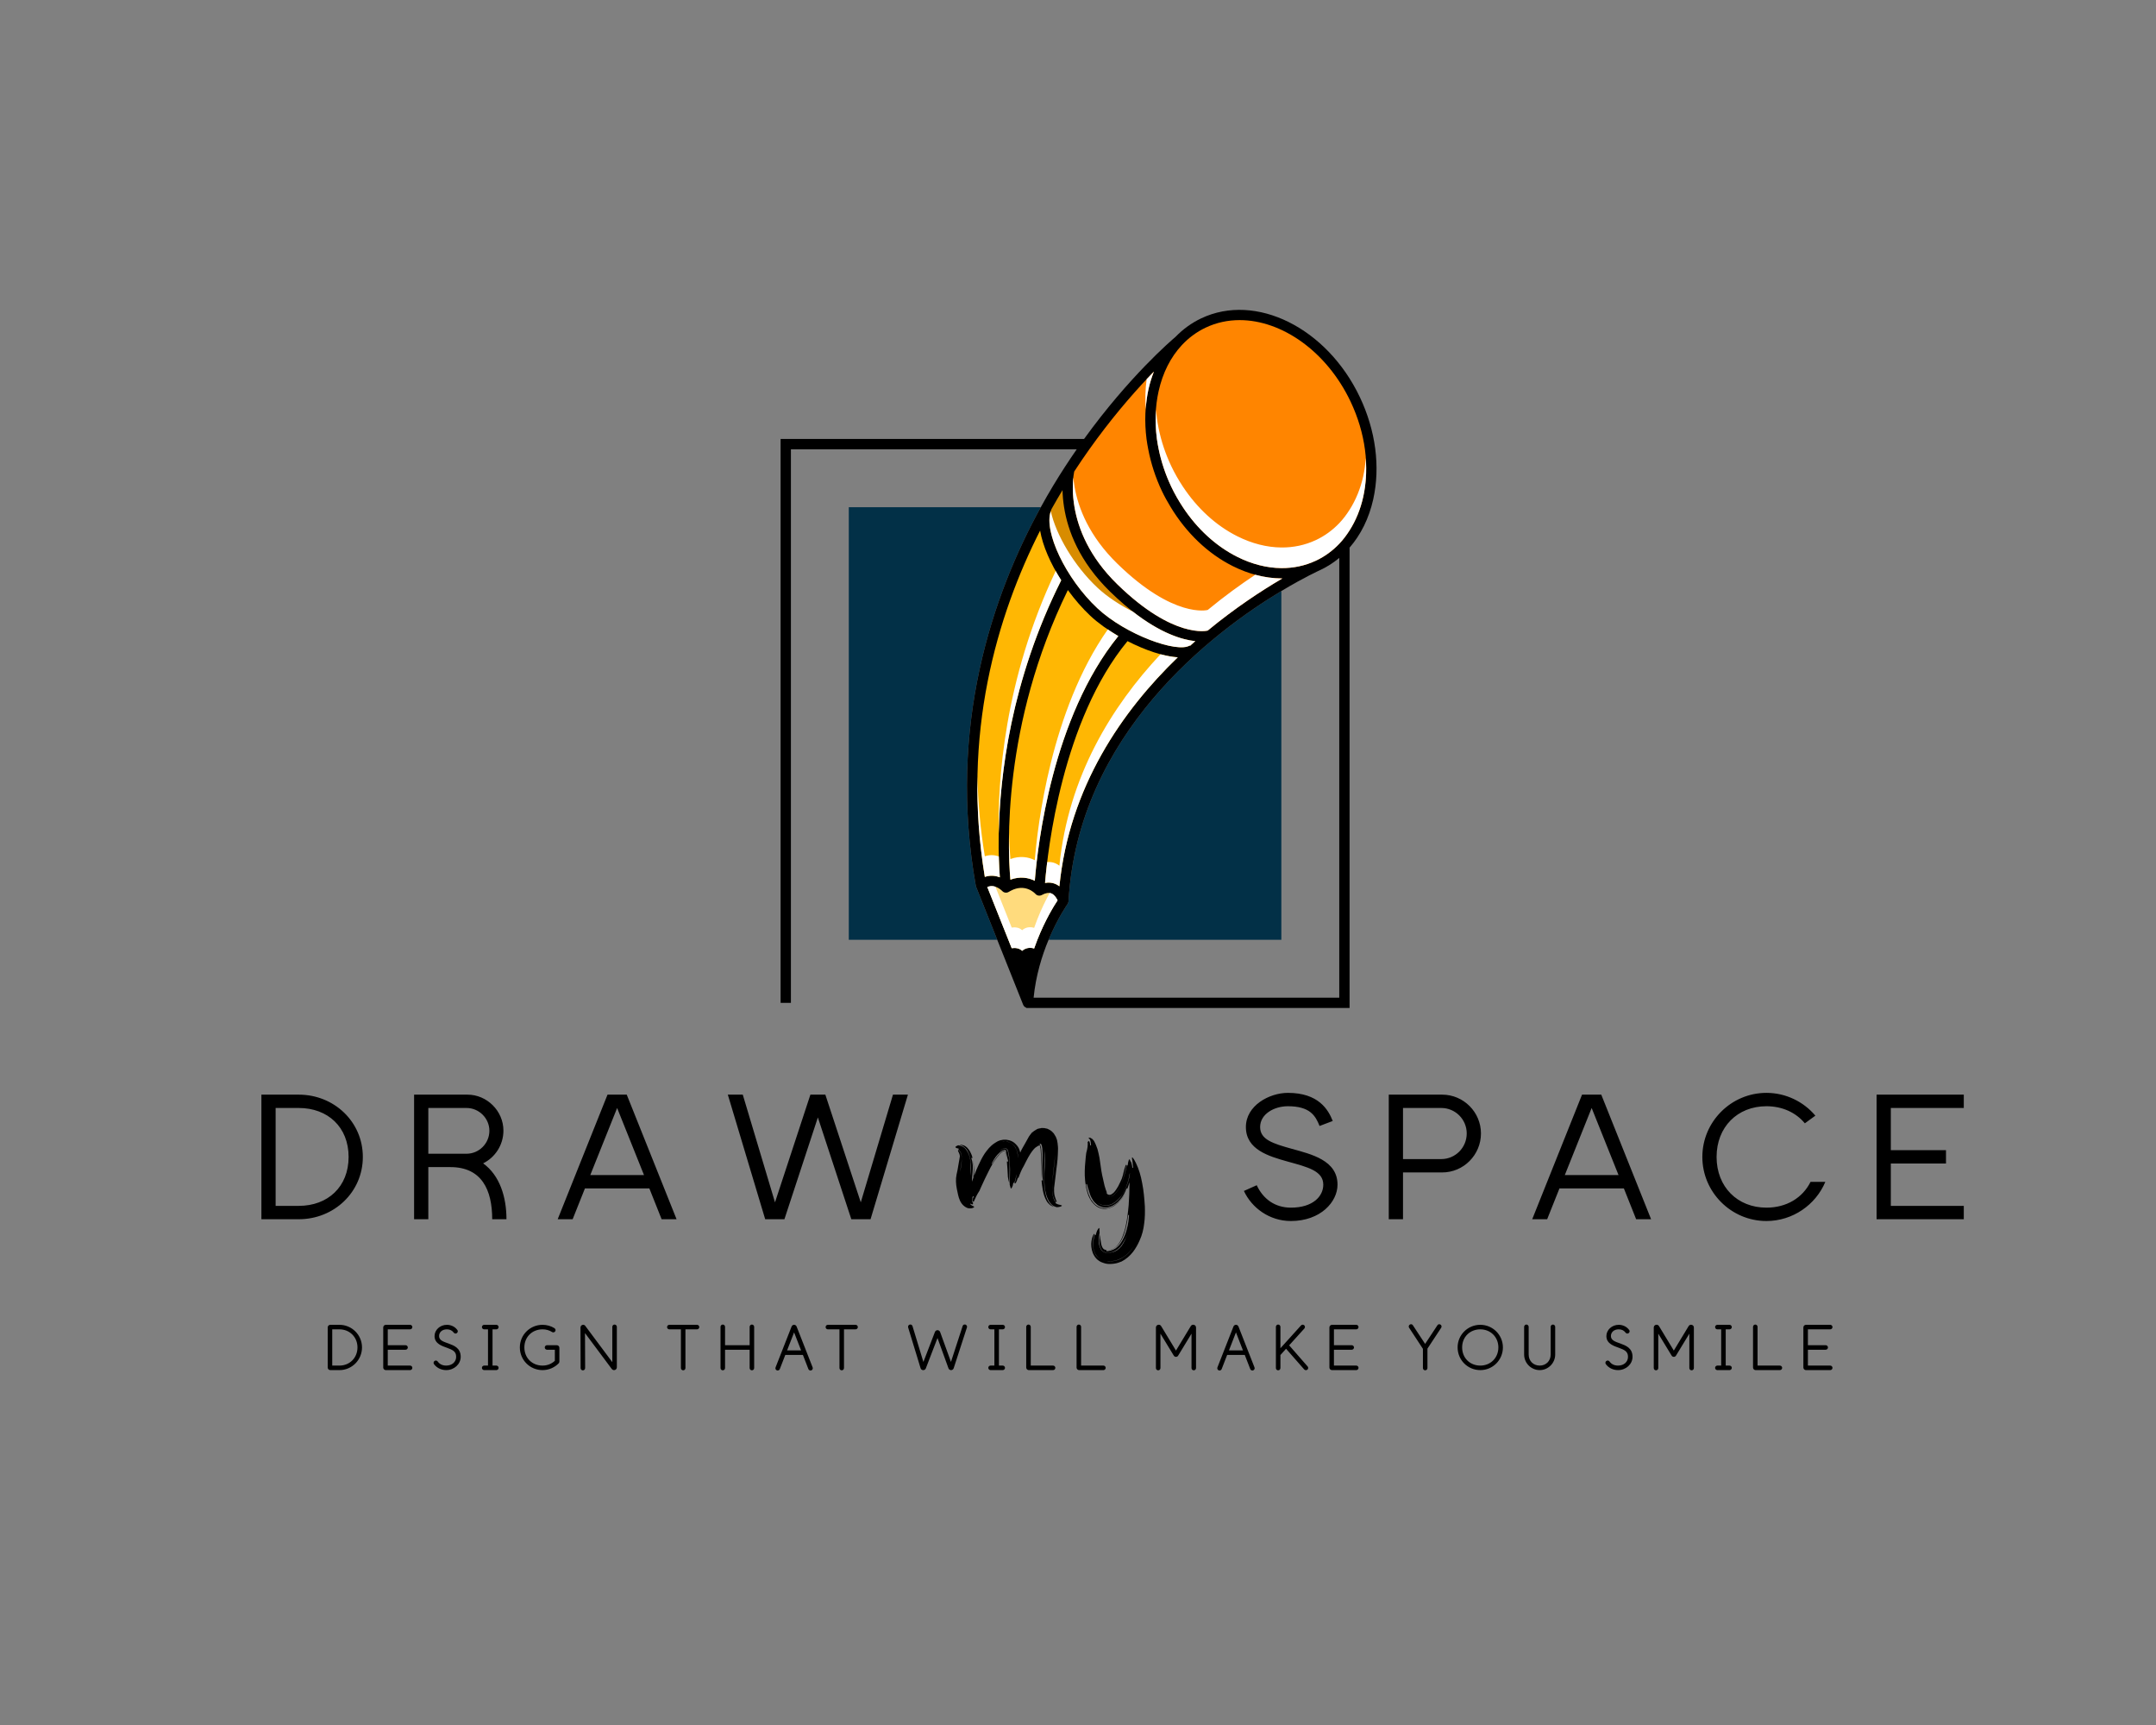
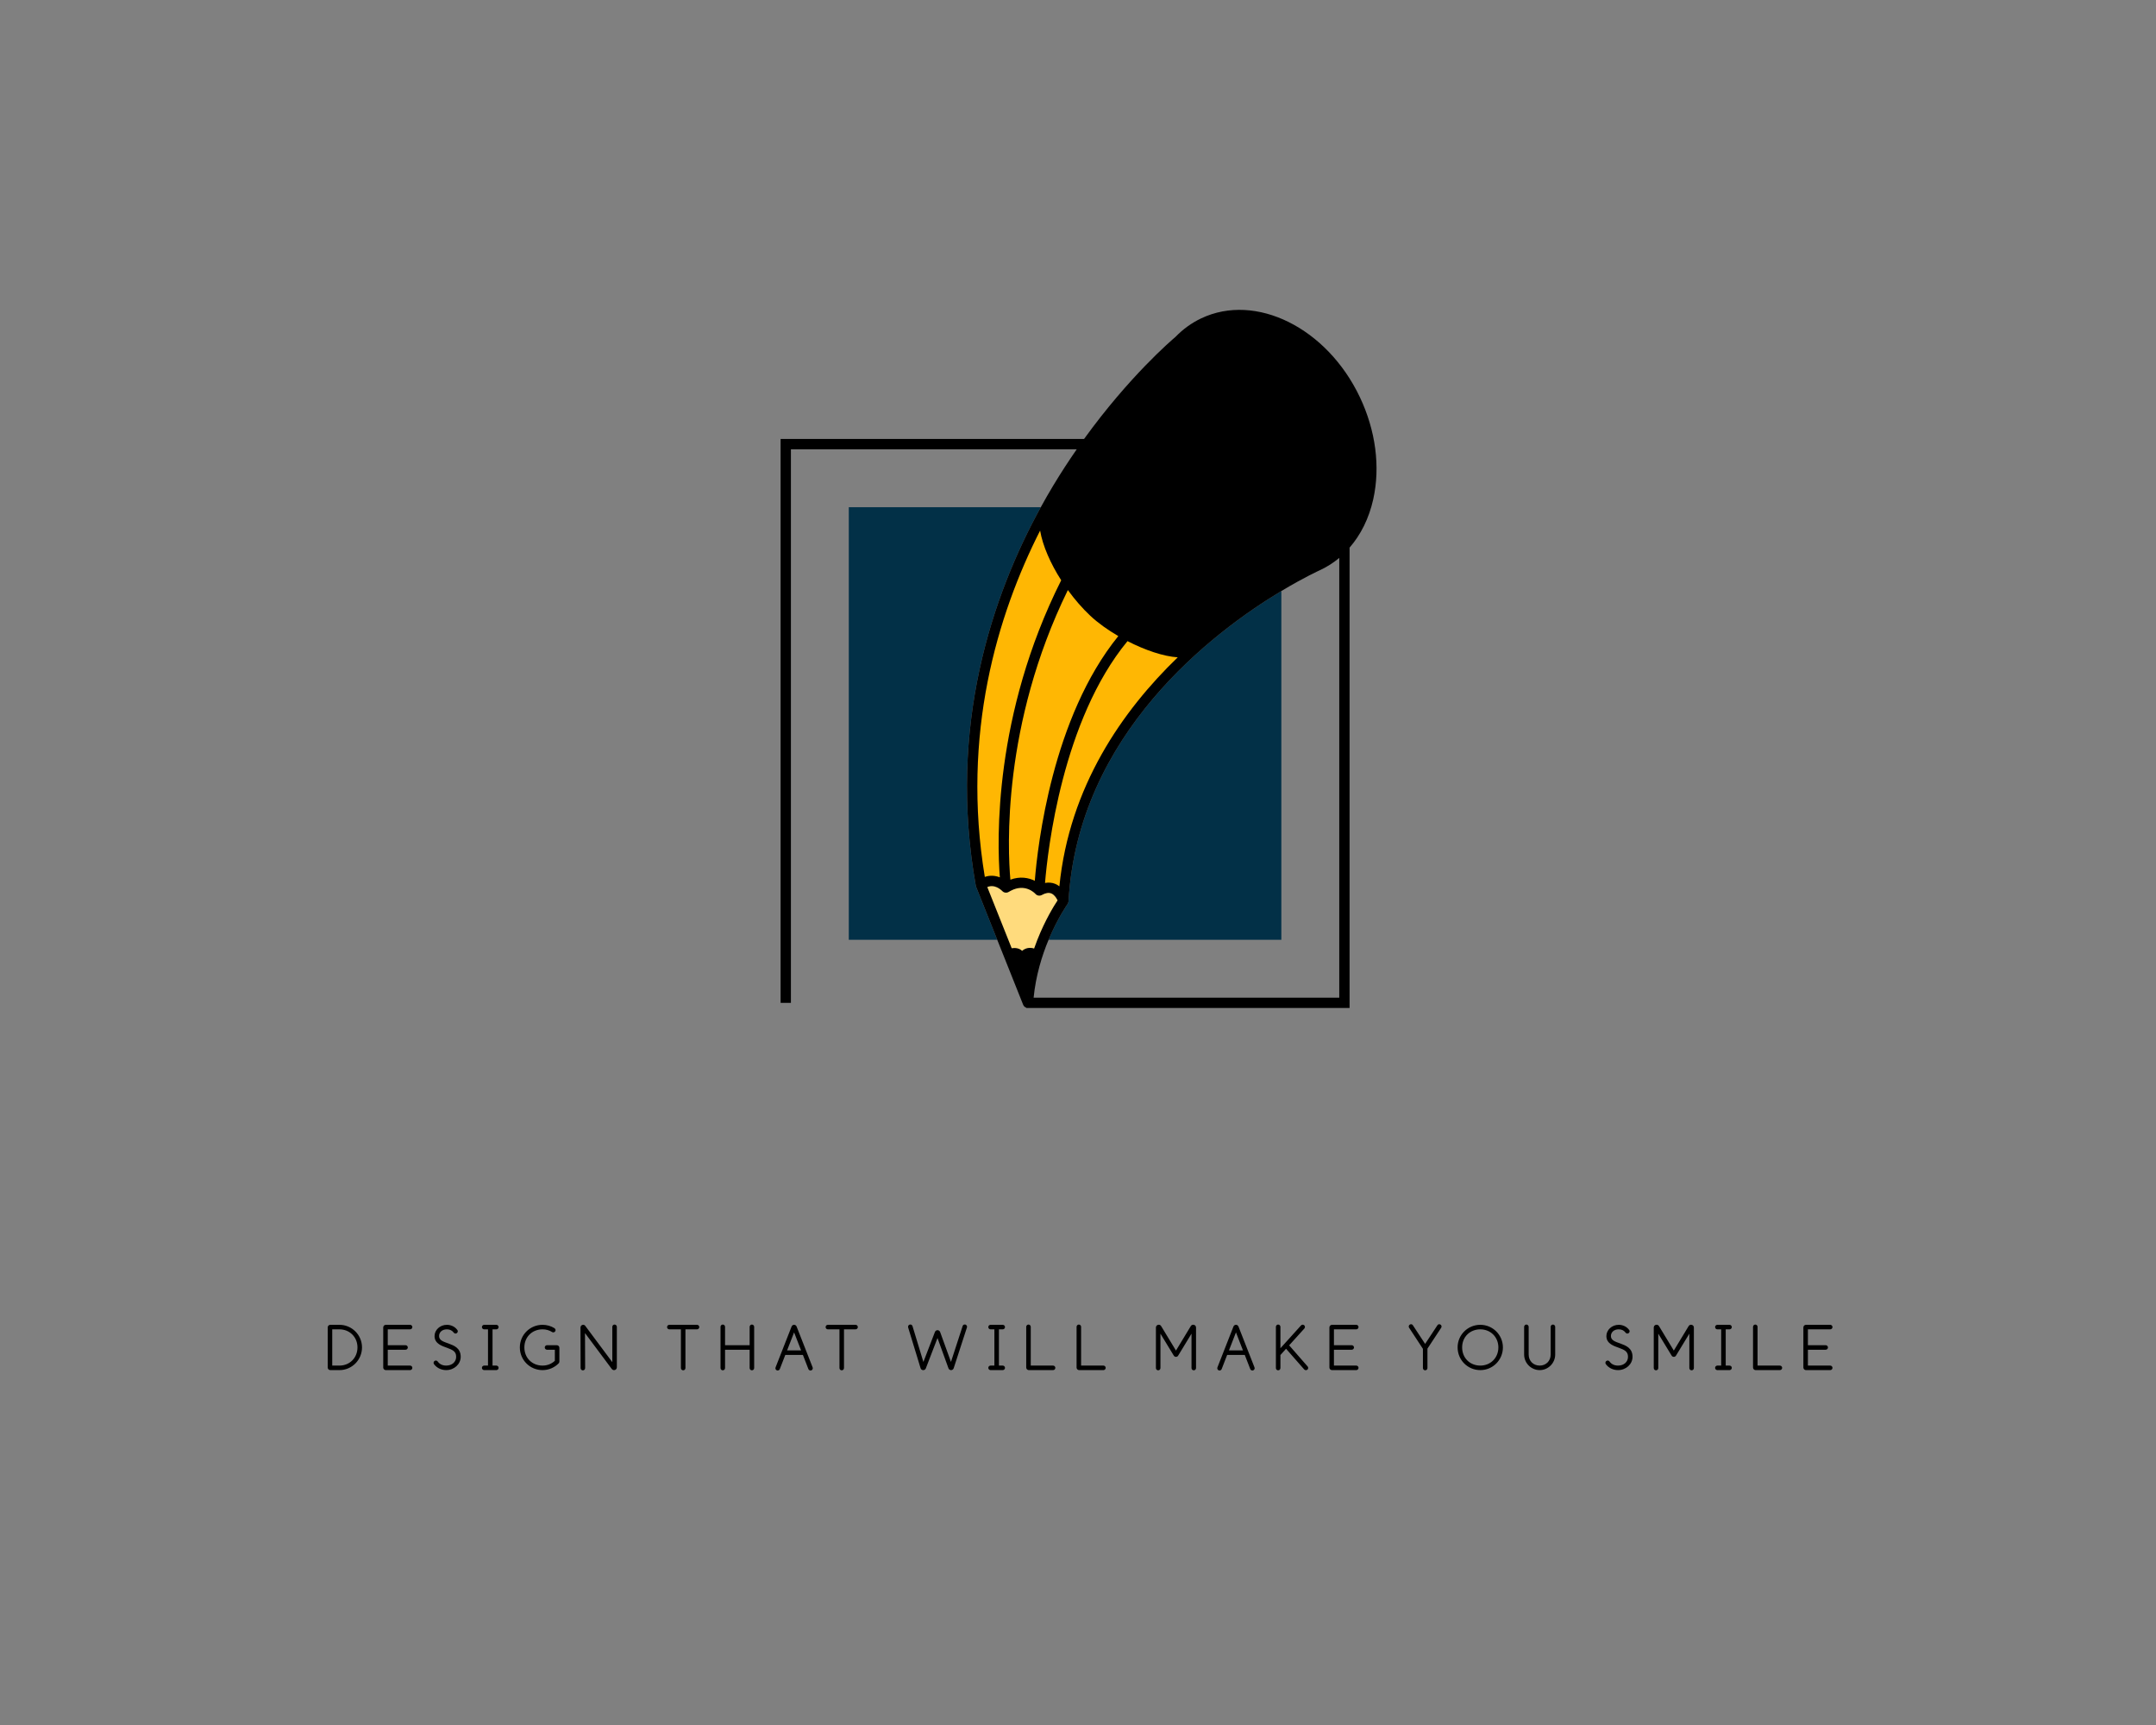
<svg xmlns="http://www.w3.org/2000/svg" version="1.1" width="1280" height="1024" viewBox="0 0 1280 1024" xml:space="preserve">
  <rect x="0" y="0" width="1280" height="1024" fill="#808080" stroke="none" />
  <desc>Created with Fabric.js 5.3.0</desc>
  <defs>
</defs>
  <g transform="matrix(1 0 0 1 640 512)" id="background-logo">
    <rect style="stroke: none; stroke-width: 0; stroke-dasharray: none; stroke-linecap: butt; stroke-dashoffset: 0; stroke-linejoin: miter; stroke-miterlimit: 4; fill: rgb(255,255,255); fill-opacity: 0; fill-rule: nonzero; opacity: 1;" paint-order="stroke" x="-640" y="-512" rx="0" ry="0" width="1280" height="1024" />
  </g>
  <g transform="matrix(2.057 0 0 2.057 640.334 391.157)" id="logo-logo">
    <g style="" paint-order="stroke">
      <g transform="matrix(1.488 0 0 -1.488 -3.892 18.63)">
        <path style="stroke: none; stroke-width: 1; stroke-dasharray: none; stroke-linecap: butt; stroke-dashoffset: 0; stroke-linejoin: miter; stroke-miterlimit: 4; fill: rgb(2,48,71); fill-rule: nonzero; opacity: 1;" paint-order="stroke" transform=" translate(0.669, -34.487)" d="M 0 0 C -0.001 -0.012 -0.006 -0.023 -0.007 -0.034 C -0.009 -0.063 -0.019 -0.089 -0.024 -0.118 C -0.039 -0.205 -0.065 -0.289 -0.103 -0.369 C -0.119 -0.401 -0.133 -0.43 -0.152 -0.461 C -0.165 -0.483 -0.172 -0.508 -0.187 -0.528 C -0.221 -0.575 -2.102 -3.229 -3.871 -7.465 L 41.282 -7.465 L 41.282 60.178 C 28.017 52.201 1.823 32.445 0 0 M -5.377 76.438 C -14.736 59.425 -23.501 33.954 -17.983 3.005 C -17.979 2.984 -17.97 2.964 -17.965 2.943 C -17.961 2.925 -17.956 2.909 -17.95 2.891 C -17.942 2.865 -17.938 2.837 -17.927 2.811 L -13.828 -7.465 L -42.621 -7.465 L -42.621 76.438 z" stroke-linecap="round" />
      </g>
      <g transform="matrix(1.488 0 0 -1.488 0 -2.842171e-14)">
        <path style="stroke: none; stroke-width: 1; stroke-dasharray: none; stroke-linecap: butt; stroke-dashoffset: 0; stroke-linejoin: miter; stroke-miterlimit: 4; fill: rgb(0,0,0); fill-rule: nonzero; opacity: 1;" paint-order="stroke" transform=" translate(50.566, -65.7)" d="M 0 0 L -59.284 0 C -58.857 4.305 -57.656 8.18 -56.382 11.229 C -54.613 15.465 -52.732 18.119 -52.698 18.166 C -52.683 18.187 -52.676 18.212 -52.663 18.234 C -52.645 18.263 -52.63 18.294 -52.615 18.326 C -52.577 18.405 -52.551 18.489 -52.535 18.576 C -52.53 18.605 -52.521 18.632 -52.518 18.66 C -52.517 18.672 -52.512 18.683 -52.511 18.694 C -50.688 51.139 -24.495 70.896 -11.229 78.872 C -6.767 81.555 -3.766 82.906 -3.649 82.958 C -3.648 82.958 -3.646 82.96 -3.644 82.961 C -3.637 82.964 -3.63 82.966 -3.623 82.97 C -2.312 83.592 -1.102 84.373 -6.217248937900877e-15 85.291 z M 3.995 116.474 C -2.39 129.923 -16.197 136.776 -26.78 131.752 C -28.66 130.86 -30.329 129.641 -31.769 128.153 C -32.572 127.479 -40.755 120.461 -49.5 108.361 L -108.361 108.361 L -108.361 -1 L -106.361 -1 L -106.361 106.361 L -50.917 106.361 C -52.436 104.173 -53.961 101.841 -55.457 99.36 C -56.266 98.018 -57.079 96.603 -57.888 95.132 C -67.248 78.12 -76.012 52.649 -70.494 21.699 C -70.49 21.678 -70.482 21.658 -70.476 21.637 C -70.472 21.62 -70.467 21.603 -70.462 21.586 C -70.453 21.559 -70.449 21.531 -70.438 21.505 L -66.339 11.229 L -61.313 -1.37 C -61.202 -1.65 -60.974 -1.852 -60.704 -1.944 L -60.704 -2 L -60.385 -2 L 2 -2 L 2 87.287 C 4.183 89.796 5.771 92.969 6.594 96.676 C 7.991 102.969 7.068 110 3.995 116.474" stroke-linecap="round" />
      </g>
      <g transform="matrix(1.488 0 0 -1.488 12.632 -26.037)">
-         <path style="stroke: none; stroke-width: 1; stroke-dasharray: none; stroke-linecap: butt; stroke-dashoffset: 0; stroke-linejoin: miter; stroke-miterlimit: 4; fill: rgb(216,140,0); fill-rule: nonzero; opacity: 1;" paint-order="stroke" transform=" translate(-11.3, 11.936)" d="M 0 0 C -0.193 1.219 -0.279 2.332 -0.299 3.306 C -0.334 3.248 -0.37 3.192 -0.405 3.133 C -1.011 2.126 -1.62 1.081 -2.227 0 C -2.313 -0.152 -2.398 -0.308 -2.483 -0.462 L -2.467 -0.469 C -4.229 -4.264 0.196 -13.745 6.466 -19.61 C 11.958 -24.747 21.984 -28.351 24.378 -26.825 L 24.427 -26.9 C 24.77 -26.59 25.113 -26.285 25.456 -25.984 C 22.234 -25.643 16.53 -23.797 8.941 -16.398 C 2.929 -10.535 0.716 -4.532 0 0" stroke-linecap="round" />
-       </g>
+         </g>
      <g transform="matrix(1.488 0 0 -1.488 -0.293 14.292)">
        <path style="stroke: none; stroke-width: 1; stroke-dasharray: none; stroke-linecap: butt; stroke-dashoffset: 0; stroke-linejoin: miter; stroke-miterlimit: 4; fill: rgb(255,183,3); fill-rule: nonzero; opacity: 1;" paint-order="stroke" transform=" translate(-15.071, -32.754)" d="M 0 0 C -0.555 7.15 -1.214 31.498 11.9 57.616 C 9.836 60.844 8.318 64.283 7.809 67.252 C -0.476 50.914 -7.492 27.766 -2.917 0.083 C -1.861 0.449 -0.851 0.329 0 0 M 8.762 -1.088 C 9.459 -0.96 10.126 -1.012 10.752 -1.271 C 11.052 -1.395 11.309 -1.562 11.548 -1.743 C 13.475 17.577 23.767 32.31 34.505 42.67 C 31.752 42.843 28.159 44.062 24.761 45.811 C 12.116 30.484 9.285 5.292 8.762 -1.088 M 2.043 -0.454 C 1.518 5.449 0.388 29.553 13.192 55.717 C 14.525 53.882 16.01 52.167 17.557 50.72 C 19.047 49.327 20.939 47.977 22.977 46.79 C 10.166 31.01 7.332 6.264 6.779 -0.675 C 5.57 -0.068 3.915 0.241 2.043 -0.454" stroke-linecap="round" />
      </g>
      <g transform="matrix(1.488 0 0 -1.488 -16.199 74.909)">
        <path style="stroke: none; stroke-width: 1; stroke-dasharray: none; stroke-linecap: butt; stroke-dashoffset: 0; stroke-linejoin: miter; stroke-miterlimit: 4; fill: rgb(255,219,125); fill-rule: nonzero; opacity: 1;" paint-order="stroke" transform=" translate(6.766, 3.616)" d="M 0 0 C 0.017 -0.034 0.036 -0.069 0.051 -0.101 C -0.638 -1.135 -2.338 -3.869 -3.874 -7.751 C -4.088 -8.291 -4.297 -8.857 -4.502 -9.44 C -5.926 -8.972 -6.826 -9.896 -6.826 -9.896 C -7.423 -9.321 -8.225 -9.287 -8.852 -9.379 L -9.502 -7.751 L -13.584 2.483 C -13.478 2.528 -13.373 2.565 -13.27 2.592 C -12.475 2.802 -11.769 2.511 -11.293 2.206 C -10.961 1.993 -10.74 1.774 -10.681 1.713 C -10.355 1.363 -9.826 1.295 -9.419 1.548 C -9.287 1.63 -9.16 1.696 -9.032 1.764 C -6.276 3.227 -4.442 1.375 -4.239 1.152 C -3.927 0.803 -3.418 0.717 -3.009 0.942 C -2.282 1.345 -1.662 1.447 -1.165 1.244 C -0.621 1.023 -0.231 0.458 0 0" stroke-linecap="round" />
      </g>
      <g transform="matrix(1.488 0 0 -1.488 40.684 -52.902)">
-         <path style="stroke: none; stroke-width: 1; stroke-dasharray: none; stroke-linecap: butt; stroke-dashoffset: 0; stroke-linejoin: miter; stroke-miterlimit: 4; fill: rgb(255,133,0); fill-rule: nonzero; opacity: 1;" paint-order="stroke" transform=" translate(25.416, 14.368)" d="M 0 0 C -4.623 9.738 -13.343 15.792 -21.51 15.792 C -23.787 15.792 -26.021 15.322 -28.111 14.33 C -29.852 13.503 -31.395 12.361 -32.714 10.95 C -34.882 8.631 -36.437 5.583 -37.233 1.996 C -37.89 -0.958 -37.991 -4.094 -37.563 -7.255 C -37.473 -7.921 -37.352 -8.589 -37.215 -9.255 C -36.712 -11.702 -35.904 -14.144 -34.78 -16.51 C -34.117 -17.907 -33.357 -19.229 -32.529 -20.484 C -29.755 -24.684 -26.122 -28.034 -21.992 -30.111 C -19.128 -31.551 -16.217 -32.28 -13.417 -32.302 C -11.095 -32.32 -8.849 -31.852 -6.773 -30.885 C -6.749 -30.874 -6.725 -30.865 -6.701 -30.854 C -6.69 -30.849 -6.68 -30.845 -6.669 -30.84 C -6.668 -30.839 -6.667 -30.838 -6.665 -30.838 C -4.979 -30.036 -3.479 -28.935 -2.188 -27.583 C -1.445 -26.805 -0.786 -25.928 -0.188 -24.987 C 1.005 -23.108 1.912 -20.941 2.453 -18.506 C 3.755 -12.646 2.883 -6.074 0 0 M -13.285 -34.312 C -13.263 -34.312 -13.241 -34.309 -13.219 -34.308 C -13.286 -34.347 -13.35 -34.384 -13.417 -34.424 C -17.26 -36.678 -22.36 -40.003 -27.71 -44.423 L -27.711 -44.42 C -27.775 -44.439 -34.285 -46.12 -45.228 -35.45 C -50.733 -30.082 -52.828 -24.626 -53.544 -20.484 C -54.168 -16.868 -53.741 -14.258 -53.605 -13.58 C -52.625 -12.076 -51.642 -10.633 -50.663 -9.255 C -50.177 -8.572 -49.694 -7.907 -49.212 -7.255 C -45.089 -1.68 -41.152 2.72 -38.147 5.806 C -38.559 4.73 -38.923 3.616 -39.187 2.43 C -39.875 -0.671 -39.994 -3.951 -39.576 -7.255 C -39.492 -7.922 -39.371 -8.588 -39.243 -9.255 C -38.716 -11.994 -37.841 -14.727 -36.587 -17.368 C -36.073 -18.45 -35.492 -19.48 -34.883 -20.484 C -31.846 -25.488 -27.688 -29.486 -22.891 -31.897 C -19.739 -33.482 -16.523 -34.286 -13.417 -34.308 C -13.373 -34.308 -13.329 -34.312 -13.285 -34.312" stroke-linecap="round" />
-       </g>
+         </g>
      <g transform="matrix(1.488 0 0 -1.488 26.9 0.665)">
-         <path style="stroke: none; stroke-width: 1; stroke-dasharray: none; stroke-linecap: butt; stroke-dashoffset: 0; stroke-linejoin: miter; stroke-miterlimit: 4; fill: rgb(255,255,255); fill-rule: nonzero; opacity: 1;" paint-order="stroke" transform=" translate(37.132, 35.857)" d="M 0 0 C -0.541 -2.434 -1.449 -4.602 -2.642 -6.481 C -3.239 -7.422 -3.898 -8.299 -4.642 -9.077 C -5.933 -10.429 -7.432 -11.53 -9.118 -12.331 C -9.12 -12.332 -9.121 -12.333 -9.122 -12.333 C -9.133 -12.339 -9.144 -12.342 -9.154 -12.347 C -9.178 -12.359 -9.202 -12.368 -9.226 -12.379 C -11.302 -13.345 -13.548 -13.814 -15.871 -13.796 C -18.67 -13.773 -21.581 -13.044 -24.445 -11.604 C -28.575 -9.528 -32.208 -6.178 -34.982 -1.977 C -35.81 -0.723 -36.57 0.599 -37.233 1.996 C -38.357 4.363 -39.165 6.805 -39.668 9.251 C -39.805 9.918 -39.926 10.585 -40.016 11.251 C -40.094 11.826 -40.134 12.399 -40.177 12.971 C -40.316 11.096 -40.277 9.181 -40.016 7.251 C -39.926 6.585 -39.805 5.918 -39.668 5.251 C -39.165 2.805 -38.357 0.363 -37.233 -2.004 C -36.57 -3.401 -35.81 -4.723 -34.982 -5.977 C -32.208 -10.178 -28.575 -13.528 -24.445 -15.604 C -21.581 -17.044 -18.67 -17.773 -15.871 -17.796 C -13.548 -17.814 -11.302 -17.345 -9.226 -16.379 C -9.202 -16.368 -9.178 -16.359 -9.154 -16.347 C -9.144 -16.342 -9.133 -16.339 -9.122 -16.333 C -9.121 -16.333 -9.12 -16.332 -9.118 -16.331 C -7.432 -15.53 -5.933 -14.429 -4.642 -13.077 C -3.898 -12.299 -3.239 -11.422 -2.642 -10.481 C -1.449 -8.602 -0.541 -6.434 0 -4 C 0.537 -1.583 0.683 0.957 0.492 3.531 C 0.403 2.335 0.256 1.151 0 0 M -60.491 -80.886 C -60.594 -80.844 -60.705 -80.823 -60.819 -80.807 C -61.546 -82.133 -62.394 -83.843 -63.201 -85.881 C -63.414 -86.421 -63.623 -86.987 -63.828 -87.57 C -65.252 -87.102 -66.152 -88.026 -66.152 -88.026 C -66.749 -87.451 -67.551 -87.418 -68.178 -87.509 L -68.828 -85.881 L -71.337 -79.592 C -71.711 -79.471 -72.135 -79.416 -72.596 -79.538 C -72.7 -79.566 -72.804 -79.602 -72.91 -79.647 L -68.828 -89.881 L -68.178 -91.509 C -67.551 -91.418 -66.749 -91.451 -66.152 -92.026 C -66.152 -92.026 -65.252 -91.102 -63.828 -91.57 C -63.623 -90.987 -63.414 -90.421 -63.201 -89.881 C -61.664 -85.999 -59.964 -83.265 -59.275 -82.231 C -59.29 -82.199 -59.309 -82.164 -59.326 -82.13 C -59.557 -81.673 -59.947 -81.107 -60.491 -80.886 M -70.689 -69.233 C -70.474 -58.124 -68.356 -39.633 -58.575 -20.152 C -58.954 -19.559 -59.308 -18.958 -59.647 -18.354 C -69.725 -39.577 -70.894 -59.332 -70.689 -69.233 M -73.392 -73.686 C -74.274 -68.348 -74.721 -63.181 -74.816 -58.196 C -74.934 -64.399 -74.513 -70.905 -73.392 -77.686 C -72.336 -77.319 -71.326 -77.439 -70.475 -77.768 C -70.554 -76.751 -70.634 -75.375 -70.677 -73.707 C -71.485 -73.433 -72.416 -73.347 -73.392 -73.686 M -51.552 -21.587 C -56.069 -17.362 -59.614 -11.269 -60.593 -6.769 C -61.999 -10.746 -57.66 -19.875 -51.552 -25.587 C -46.061 -30.724 -36.034 -34.329 -33.64 -32.802 L -33.592 -32.878 C -33.248 -32.568 -32.905 -32.263 -32.562 -31.961 C -35.125 -31.69 -39.263 -30.456 -44.667 -26.242 C -47.169 -24.976 -49.637 -23.379 -51.552 -21.587 M -58.927 -75.511 C -59.166 -75.33 -59.423 -75.163 -59.723 -75.04 C -60.222 -74.833 -60.749 -74.763 -61.295 -74.806 C -61.503 -76.512 -61.635 -77.899 -61.713 -78.856 C -61.016 -78.728 -60.349 -78.781 -59.723 -79.04 C -59.423 -79.163 -59.166 -79.33 -58.927 -79.511 C -57 -60.191 -46.708 -45.458 -35.97 -35.098 C -36.986 -35.035 -38.118 -34.826 -39.312 -34.503 C -48.766 -44.601 -57.201 -58.211 -58.927 -75.511 M -63.696 -74.443 C -64.905 -73.836 -66.559 -73.527 -68.431 -74.223 C -68.529 -73.132 -68.646 -71.418 -68.692 -69.188 C -68.777 -73.415 -68.58 -76.55 -68.431 -78.223 C -66.559 -77.527 -64.905 -77.836 -63.696 -78.443 C -63.143 -71.504 -60.309 -46.758 -47.498 -30.979 C -48.202 -30.568 -48.878 -30.134 -49.537 -29.69 C -60.612 -45.455 -63.173 -67.89 -63.696 -74.443 M -15.871 -19.801 C -17.536 -19.79 -19.233 -19.545 -20.935 -19.084 C -23.771 -20.965 -26.918 -23.236 -30.163 -25.917 L -30.164 -25.914 C -30.229 -25.933 -36.738 -27.613 -47.681 -16.943 C -53.186 -11.575 -55.282 -6.12 -55.997 -1.977 C -56.104 -1.355 -56.171 -0.776 -56.223 -0.218 C -56.355 -1.448 -56.431 -3.459 -55.997 -5.977 C -55.282 -10.12 -53.186 -15.575 -47.681 -20.943 C -36.738 -31.613 -30.229 -29.933 -30.164 -29.914 L -30.163 -29.917 C -24.813 -25.497 -19.713 -22.172 -15.871 -19.917 C -15.803 -19.878 -15.739 -19.841 -15.672 -19.802 C -15.694 -19.802 -15.716 -19.806 -15.738 -19.806 C -15.782 -19.806 -15.827 -19.802 -15.871 -19.801 M -42.004 18.841 C -41.519 19.357 -41.046 19.854 -40.6 20.312 C -41.012 19.237 -41.376 18.122 -41.64 16.936 C -41.924 15.655 -42.088 14.338 -42.18 13.006 C -42.316 14.981 -42.266 16.937 -42.004 18.841" stroke-linecap="round" />
-       </g>
+         </g>
    </g>
  </g>
  <g transform="matrix(1.921 0 0 1.921 660.538 686.786)" id="text-logo">
    <g style="" paint-order="stroke">
      <g transform="matrix(1 0 0 1 0 0)" id="text-logo-path-0">
-         <path style="stroke: none; stroke-width: 0; stroke-dasharray: none; stroke-linecap: butt; stroke-dashoffset: 0; stroke-linejoin: miter; stroke-miterlimit: 4; fill: rgb(0,0,0); fill-rule: nonzero; opacity: 1;" paint-order="stroke" transform=" translate(-265.485, 19.25)" d="M 2.42 -38.5 L 2.42 0 L 13.97 0 C 24.86 0 33.77 -8.36 33.77 -19.25 C 33.77 -30.14 24.86 -38.5 13.97 -38.5 Z M 6.82 -4.13 L 6.82 -34.38 L 13.97 -34.38 C 22.93 -34.38 29.37 -28.49 29.37 -19.25 C 29.37 -10.01 22.93 -4.13 13.97 -4.13 Z M 49.61 0 L 54.01 0 L 54.01 -16.11 L 60.83 -16.11 C 70.51 -16.11 73.75 -9.07 73.75 0 L 78.16 0 C 78.16 -6.82 76.12 -13.53 70.95 -17.27 C 74.63 -19.09 77.22 -22.93 77.22 -27.39 C 77.22 -33.44 72.16 -38.5 66.11 -38.5 L 49.61 -38.5 Z M 54.01 -20.24 L 54.01 -34.38 L 65.83 -34.38 C 69.69 -34.38 72.88 -31.18 72.88 -27.34 C 72.88 -23.43 69.69 -20.24 65.83 -20.24 Z M 109.39 -38.5 L 93.99 0 L 98.61 0 L 102.41 -9.52 L 122.32 -9.52 L 126.11 0 L 130.73 0 L 115.33 -38.5 Z M 104.06 -13.64 L 112.36 -34.38 L 120.67 -13.64 Z M 158.12 0 L 164.06 0 L 174.4 -31.46 L 184.74 0 L 190.68 0 L 202.23 -38.5 L 197.61 -38.5 L 187.66 -5.22 L 176.71 -38.5 L 172.09 -38.5 L 161.15 -5.22 L 151.19 -38.5 L 146.57 -38.5 Z M 310.03 -10.51 L 306.07 -8.74 C 308.49 -3.52 313.94 0.55 320.59 0.55 C 329.78 0.55 335 -5.39 335 -10.67 C 335 -18.21 326.97 -20.07 320.81 -21.78 C 315.09 -23.38 311.08 -24.59 311.08 -28.49 C 311.08 -32.51 315.42 -34.92 319.66 -34.92 C 326.48 -34.92 328.18 -32.01 329.45 -28.82 L 333.52 -30.36 C 332.14 -33.88 329.12 -39.05 319.66 -39.05 C 313.94 -39.05 306.68 -35.15 306.68 -28.49 C 306.68 -21.5 313.72 -19.47 319.6 -17.82 C 325.76 -16.11 330.6 -14.96 330.6 -10.67 C 330.6 -7.15 327.47 -3.58 320.59 -3.58 C 315.64 -3.58 312.01 -6.27 310.03 -10.51 Z M 350.84 -38.5 L 350.84 0 L 355.24 0 L 355.24 -14.46 L 367.34 -14.46 C 373.94 -14.46 379.33 -19.86 379.33 -26.51 C 379.33 -33.11 373.94 -38.5 367.34 -38.5 Z M 355.24 -18.59 L 355.24 -34.38 L 367.07 -34.38 C 371.41 -34.38 374.93 -30.86 374.93 -26.51 C 374.93 -22.11 371.41 -18.59 367.07 -18.59 Z M 410.57 -38.5 L 395.17 0 L 399.79 0 L 403.59 -9.52 L 423.5 -9.52 L 427.29 0 L 431.91 0 L 416.51 -38.5 Z M 405.24 -13.64 L 413.54 -34.38 L 421.85 -13.64 Z M 467.55 0.55 C 475.69 0.55 482.79 -4.46 485.76 -11.55 L 481.19 -11.55 C 478.72 -6.6 473.77 -3.58 467.55 -3.58 C 458.59 -3.58 452.15 -10.01 452.15 -19.25 C 452.15 -28.49 458.59 -34.92 467.55 -34.92 C 472.5 -34.92 476.68 -32.95 479.43 -29.64 L 482.68 -32.01 C 479.05 -36.3 473.6 -39.05 467.55 -39.05 C 456.66 -39.05 447.75 -30.14 447.75 -19.25 C 447.75 -8.36 456.66 0.55 467.55 0.55 Z M 501.6 -38.5 L 501.6 0 L 528.55 0 L 528.55 -4.13 L 506 -4.13 L 506 -17.21 L 523.05 -17.21 L 523.05 -21.34 L 506 -21.34 L 506 -34.38 L 528.55 -34.38 L 528.55 -38.5 Z" stroke-linecap="round" />
-       </g>
+         </g>
    </g>
  </g>
  <g transform="matrix(1.921 0 0 1.921 641.247 799.828)" id="tagline-fc6a7b9c-c2cb-4e64-9cd4-3eb6c71c09b1-logo">
    <g style="" paint-order="stroke">
      <g transform="matrix(1 0 0 1 0 0)" id="tagline-fc6a7b9c-c2cb-4e64-9cd4-3eb6c71c09b1-logo-path-0">
        <path style="stroke: none; stroke-width: 0; stroke-dasharray: none; stroke-linecap: butt; stroke-dashoffset: 0; stroke-linejoin: miter; stroke-miterlimit: 4; fill: rgb(0,0,0); fill-rule: nonzero; opacity: 1;" paint-order="stroke" transform=" translate(-233.33, 7.03)" d="M 4.42 -14 L 1.6 -14 C 1.16 -14 0.8 -13.64 0.8 -13.2 L 0.8 -0.8 C 0.8 -0.36 1.16 0 1.6 0 L 4.42 0 C 8.26 0 11.4 -3.12 11.4 -7.02 C 11.4 -10.88 8.26 -14 4.42 -14 Z M 2.2 -1.4 L 2.2 -12.6 L 4.42 -12.6 C 7.6 -12.6 10 -10.2 10 -7.02 C 10 -3.8 7.6 -1.4 4.42 -1.4 Z M 26.26 -1.4 L 19.36 -1.4 L 19.36 -6.3 L 24.86 -6.3 C 25.24 -6.3 25.56 -6.62 25.56 -7 C 25.56 -7.38 25.24 -7.7 24.86 -7.7 L 19.36 -7.7 L 19.36 -12.6 L 26.26 -12.6 C 26.64 -12.6 26.96 -12.92 26.96 -13.3 C 26.96 -13.68 26.64 -14 26.26 -14 L 18.76 -14 C 18.32 -14 17.96 -13.64 17.96 -13.2 L 17.96 -0.8 C 17.96 -0.36 18.32 0 18.76 0 L 26.26 0 C 26.64 0 26.96 -0.32 26.96 -0.7 C 26.96 -1.08 26.64 -1.4 26.26 -1.4 Z M 33.64 -1.86 C 34.44 -0.74 35.84 0 37.42 0 C 39.86 0 41.9 -1.82 41.9 -4.12 C 41.9 -6.84 39.8 -7.6 38.2 -8.2 C 36.64 -8.76 35.22 -9.16 35.22 -10.52 C 35.22 -11.74 36.18 -12.6 37.64 -12.6 C 38.58 -12.6 39.26 -12.24 39.74 -11.6 C 39.86 -11.42 40.06 -11.3 40.3 -11.3 C 40.68 -11.3 41 -11.62 41 -12 C 41 -12.16 40.96 -12.3 40.86 -12.4 C 40.18 -13.36 38.98 -14 37.64 -14 C 35.54 -14 33.82 -12.44 33.82 -10.52 C 33.82 -8.12 36.2 -7.44 37.72 -6.88 C 39.3 -6.28 40.5 -5.84 40.5 -4.12 C 40.5 -2.54 39.24 -1.4 37.42 -1.4 C 36.24 -1.4 35.36 -1.86 34.8 -2.66 C 34.66 -2.84 34.46 -2.96 34.22 -2.96 C 33.84 -2.96 33.52 -2.64 33.52 -2.26 C 33.52 -2.12 33.56 -1.98 33.64 -1.86 Z M 49.16 -12.6 L 50.34 -12.6 L 50.34 -1.4 L 49.16 -1.4 C 48.76 -1.4 48.46 -1.08 48.46 -0.7 C 48.46 -0.32 48.76 0 49.16 0 L 52.92 0 C 53.3 0 53.62 -0.32 53.62 -0.7 C 53.62 -1.08 53.3 -1.4 52.92 -1.4 L 51.74 -1.4 L 51.74 -12.6 L 52.92 -12.6 C 53.3 -12.6 53.62 -12.92 53.62 -13.3 C 53.62 -13.68 53.3 -14 52.92 -14 L 49.16 -14 C 48.76 -14 48.46 -13.68 48.46 -13.3 C 48.46 -12.92 48.76 -12.6 49.16 -12.6 Z M 68.58 -6.3 L 71 -6.3 L 71 -2.88 C 69.98 -1.94 68.7 -1.4 67.2 -1.4 C 63.96 -1.4 61.58 -3.78 61.58 -7.02 C 61.58 -10.22 63.96 -12.6 67.2 -12.6 C 68.32 -12.6 69.28 -12.32 70.16 -11.76 C 70.26 -11.7 70.38 -11.66 70.52 -11.66 C 70.9 -11.66 71.22 -11.98 71.22 -12.36 C 71.22 -12.6 71.08 -12.82 70.88 -12.96 C 69.82 -13.62 68.54 -14 67.2 -14 C 63.3 -14 60.18 -10.88 60.18 -7.02 C 60.18 -3.12 63.3 0 67.2 0 C 69.18 0 71 -0.84 72.26 -2.18 C 72.3 -2.22 72.4 -2.44 72.4 -2.64 L 72.4 -6.9 C 72.4 -7.34 72.04 -7.7 71.6 -7.7 L 68.58 -7.7 C 68.18 -7.7 67.88 -7.38 67.88 -7 C 67.88 -6.62 68.18 -6.3 68.58 -6.3 Z M 80.36 -0.64 L 80.32 -11.44 L 88.6 -0.34 C 89.12 0.32 90.16 -0.04 90.16 -0.86 L 90.16 -13.38 C 90.16 -13.76 89.84 -14.08 89.46 -14.08 C 89.08 -14.08 88.76 -13.76 88.76 -13.38 L 88.76 -2.46 L 80.38 -13.7 C 79.92 -14.32 78.92 -13.94 78.92 -13.16 L 78.96 -0.62 C 78.96 -0.24 79.28 0.08 79.66 0.08 C 80.04 0.08 80.36 -0.24 80.36 -0.64 Z M 111.36 -0.64 L 111.36 -12.6 L 114.94 -12.6 C 115.32 -12.6 115.64 -12.92 115.64 -13.3 C 115.64 -13.68 115.32 -14 114.94 -14 L 106.38 -14 C 105.98 -14 105.68 -13.68 105.68 -13.3 C 105.68 -12.92 105.98 -12.6 106.38 -12.6 L 109.96 -12.6 L 109.96 -0.64 C 109.96 -0.24 110.28 0.06 110.66 0.06 C 111.04 0.06 111.36 -0.24 111.36 -0.64 Z M 123.6 -0.64 L 123.6 -6.3 L 131.2 -6.3 L 131.2 -0.64 C 131.2 -0.24 131.52 0.06 131.9 0.06 C 132.28 0.06 132.6 -0.24 132.6 -0.64 L 132.6 -13.38 C 132.6 -13.76 132.28 -14.08 131.9 -14.08 C 131.52 -14.08 131.2 -13.76 131.2 -13.38 L 131.2 -7.7 L 123.6 -7.7 L 123.6 -13.38 C 123.6 -13.76 123.28 -14.08 122.9 -14.08 C 122.52 -14.08 122.2 -13.76 122.2 -13.38 L 122.2 -0.64 C 122.2 -0.24 122.52 0.06 122.9 0.06 C 123.28 0.06 123.6 -0.24 123.6 -0.64 Z M 150.66 -0.86 L 145.72 -13.46 C 145.44 -14.18 144.44 -14.18 144.16 -13.46 L 139.22 -0.86 C 139.18 -0.78 139.16 -0.68 139.16 -0.58 C 139.16 -0.2 139.48 0.12 139.86 0.12 C 140.16 0.12 140.4 -0.06 140.52 -0.32 L 142.22 -4.7 L 147.66 -4.7 L 149.36 -0.32 C 149.48 -0.06 149.72 0.12 150.02 0.12 C 150.4 0.12 150.72 -0.2 150.72 -0.58 C 150.72 -0.68 150.7 -0.78 150.66 -0.86 Z M 142.78 -6.1 L 144.94 -11.66 L 147.1 -6.1 Z M 160.36 -0.64 L 160.36 -12.6 L 163.94 -12.6 C 164.32 -12.6 164.64 -12.92 164.64 -13.3 C 164.64 -13.68 164.32 -14 163.94 -14 L 155.38 -14 C 154.98 -14 154.68 -13.68 154.68 -13.3 C 154.68 -12.92 154.98 -12.6 155.38 -12.6 L 158.96 -12.6 L 158.96 -0.64 C 158.96 -0.24 159.28 0.06 159.66 0.06 C 160.04 0.06 160.36 -0.24 160.36 -0.64 Z M 180.18 -13.2 L 184.02 -0.62 C 184.24 0.18 185.36 0.24 185.66 -0.56 L 189.26 -9.92 L 192.64 -0.58 C 192.94 0.2 193.98 0.2 194.26 -0.58 L 198.36 -13.2 C 198.5 -13.64 198.16 -14.1 197.68 -14.1 C 197.36 -14.1 197.1 -13.9 197.02 -13.6 L 193.42 -2.54 L 190.08 -11.76 C 189.78 -12.52 188.76 -12.54 188.46 -11.78 L 184.9 -2.52 L 181.54 -13.58 C 181.46 -13.88 181.18 -14.1 180.86 -14.1 C 180.4 -14.1 180.06 -13.66 180.18 -13.2 Z M 205.66 -12.6 L 206.84 -12.6 L 206.84 -1.4 L 205.66 -1.4 C 205.26 -1.4 204.96 -1.08 204.96 -0.7 C 204.96 -0.32 205.26 0 205.66 0 L 209.42 0 C 209.8 0 210.12 -0.32 210.12 -0.7 C 210.12 -1.08 209.8 -1.4 209.42 -1.4 L 208.24 -1.4 L 208.24 -12.6 L 209.42 -12.6 C 209.8 -12.6 210.12 -12.92 210.12 -13.3 C 210.12 -13.68 209.8 -14 209.42 -14 L 205.66 -14 C 205.26 -14 204.96 -13.68 204.96 -13.3 C 204.96 -12.92 205.26 -12.6 205.66 -12.6 Z M 224.98 -1.4 L 218.08 -1.4 L 218.08 -13.38 C 218.08 -13.76 217.76 -14.08 217.38 -14.08 C 217 -14.08 216.68 -13.76 216.68 -13.38 L 216.68 -0.8 C 216.68 -0.36 217.04 0 217.48 0 L 224.98 0 C 225.36 0 225.68 -0.32 225.68 -0.7 C 225.68 -1.08 225.36 -1.4 224.98 -1.4 Z M 240.54 -1.4 L 233.64 -1.4 L 233.64 -13.38 C 233.64 -13.76 233.32 -14.08 232.94 -14.08 C 232.56 -14.08 232.24 -13.76 232.24 -13.38 L 232.24 -0.8 C 232.24 -0.36 232.6 0 233.04 0 L 240.54 0 C 240.92 0 241.24 -0.32 241.24 -0.7 C 241.24 -1.08 240.92 -1.4 240.54 -1.4 Z M 269.16 -0.64 L 269.16 -13.16 C 269.16 -14.06 267.96 -14.34 267.54 -13.6 L 262.96 -6.04 L 258.38 -13.6 C 257.96 -14.34 256.76 -14.06 256.76 -13.16 L 256.76 -0.64 C 256.76 -0.24 257.08 0.06 257.46 0.06 C 257.84 0.06 258.16 -0.24 258.16 -0.64 L 258.16 -11.26 L 262.26 -4.52 C 262.56 -3.96 263.36 -3.96 263.66 -4.52 L 267.76 -11.26 L 267.76 -0.64 C 267.76 -0.24 268.08 0.06 268.46 0.06 C 268.84 0.06 269.16 -0.24 269.16 -0.64 Z M 263.46 -5.24 C 263.46 -5.22 263.48 -5.22 263.48 -5.2 Z M 287.22 -0.86 L 282.28 -13.46 C 282 -14.18 281 -14.18 280.72 -13.46 L 275.78 -0.86 C 275.74 -0.78 275.72 -0.68 275.72 -0.58 C 275.72 -0.2 276.04 0.12 276.42 0.12 C 276.72 0.12 276.96 -0.06 277.08 -0.32 L 278.78 -4.7 L 284.22 -4.7 L 285.92 -0.32 C 286.04 -0.06 286.28 0.12 286.58 0.12 C 286.96 0.12 287.28 -0.2 287.28 -0.58 C 287.28 -0.68 287.26 -0.78 287.22 -0.86 Z M 279.34 -6.1 L 281.5 -11.66 L 283.66 -6.1 Z M 295.24 -0.64 L 295.24 -4.66 L 296.98 -6.6 L 302.6 -0.2 C 302.72 -0.06 302.92 0.02 303.12 0.02 C 303.52 0.02 303.82 -0.28 303.82 -0.68 C 303.82 -0.86 303.76 -1.02 303.64 -1.14 L 297.94 -7.66 L 302.64 -12.86 C 302.74 -12.98 302.82 -13.16 302.82 -13.34 C 302.82 -13.72 302.5 -14.04 302.12 -14.04 C 301.92 -14.04 301.72 -13.94 301.6 -13.8 L 295.24 -6.76 L 295.24 -13.38 C 295.24 -13.76 294.92 -14.08 294.54 -14.08 C 294.16 -14.08 293.84 -13.76 293.84 -13.38 L 293.84 -0.64 C 293.84 -0.24 294.16 0.06 294.54 0.06 C 294.92 0.06 295.24 -0.24 295.24 -0.64 Z M 318.68 -1.4 L 311.78 -1.4 L 311.78 -6.3 L 317.28 -6.3 C 317.66 -6.3 317.98 -6.62 317.98 -7 C 317.98 -7.38 317.66 -7.7 317.28 -7.7 L 311.78 -7.7 L 311.78 -12.6 L 318.68 -12.6 C 319.06 -12.6 319.38 -12.92 319.38 -13.3 C 319.38 -13.68 319.06 -14 318.68 -14 L 311.18 -14 C 310.74 -14 310.38 -13.64 310.38 -13.2 L 310.38 -0.8 C 310.38 -0.36 310.74 0 311.18 0 L 318.68 0 C 319.06 0 319.38 -0.32 319.38 -0.7 C 319.38 -1.08 319.06 -1.4 318.68 -1.4 Z M 335.02 -13.08 L 339.28 -6.58 L 339.28 -0.64 C 339.28 -0.24 339.6 0.06 339.98 0.06 C 340.36 0.06 340.68 -0.24 340.68 -0.64 L 340.68 -6.64 L 344.92 -13.08 C 344.98 -13.2 345.04 -13.32 345.04 -13.48 C 345.04 -13.86 344.72 -14.18 344.34 -14.18 C 344.1 -14.18 343.88 -14.06 343.76 -13.86 L 339.96 -8.1 L 336.18 -13.86 C 336.06 -14.06 335.84 -14.18 335.6 -14.18 C 335.22 -14.18 334.9 -13.86 334.9 -13.48 C 334.9 -13.32 334.94 -13.2 335.02 -13.08 Z M 357.02 -1.4 C 353.78 -1.4 351.4 -3.78 351.4 -7.02 C 351.4 -10.22 353.78 -12.6 357.02 -12.6 C 360.2 -12.6 362.6 -10.2 362.6 -7.02 C 362.6 -3.8 360.2 -1.4 357.02 -1.4 Z M 350 -7.02 C 350 -3.12 353.12 0 357.02 0 C 360.86 0 364 -3.12 364 -7.02 C 364 -10.88 360.86 -14 357.02 -14 C 353.12 -14 350 -10.88 350 -7.02 Z M 378.76 -13.38 L 378.76 -4.82 C 378.76 -2.84 377.32 -1.4 375.38 -1.4 C 373.4 -1.4 371.96 -2.84 371.96 -4.82 L 371.96 -13.38 C 371.96 -13.76 371.64 -14.08 371.26 -14.08 C 370.88 -14.08 370.56 -13.76 370.56 -13.38 L 370.56 -4.82 C 370.56 -2.16 372.74 0 375.38 0 C 377.98 0 380.16 -2.16 380.16 -4.82 L 380.16 -13.38 C 380.16 -13.76 379.84 -14.08 379.46 -14.08 C 379.08 -14.08 378.76 -13.76 378.76 -13.38 Z M 395.8 -1.86 C 396.6 -0.74 398 0 399.58 0 C 402.02 0 404.06 -1.82 404.06 -4.12 C 404.06 -6.84 401.96 -7.6 400.36 -8.2 C 398.8 -8.76 397.38 -9.16 397.38 -10.52 C 397.38 -11.74 398.34 -12.6 399.8 -12.6 C 400.74 -12.6 401.42 -12.24 401.9 -11.6 C 402.02 -11.42 402.22 -11.3 402.46 -11.3 C 402.84 -11.3 403.16 -11.62 403.16 -12 C 403.16 -12.16 403.12 -12.3 403.02 -12.4 C 402.34 -13.36 401.14 -14 399.8 -14 C 397.7 -14 395.98 -12.44 395.98 -10.52 C 395.98 -8.12 398.36 -7.44 399.88 -6.88 C 401.46 -6.28 402.66 -5.84 402.66 -4.12 C 402.66 -2.54 401.4 -1.4 399.58 -1.4 C 398.4 -1.4 397.52 -1.86 396.96 -2.66 C 396.82 -2.84 396.62 -2.96 396.38 -2.96 C 396 -2.96 395.68 -2.64 395.68 -2.26 C 395.68 -2.12 395.72 -1.98 395.8 -1.86 Z M 423.02 -0.64 L 423.02 -13.16 C 423.02 -14.06 421.82 -14.34 421.4 -13.6 L 416.82 -6.04 L 412.24 -13.6 C 411.82 -14.34 410.62 -14.06 410.62 -13.16 L 410.62 -0.64 C 410.62 -0.24 410.94 0.06 411.32 0.06 C 411.7 0.06 412.02 -0.24 412.02 -0.64 L 412.02 -11.26 L 416.12 -4.52 C 416.42 -3.96 417.22 -3.96 417.52 -4.52 L 421.62 -11.26 L 421.62 -0.64 C 421.62 -0.24 421.94 0.06 422.32 0.06 C 422.7 0.06 423.02 -0.24 423.02 -0.64 Z M 417.32 -5.24 C 417.32 -5.22 417.34 -5.22 417.34 -5.2 Z M 430.28 -12.6 L 431.46 -12.6 L 431.46 -1.4 L 430.28 -1.4 C 429.88 -1.4 429.58 -1.08 429.58 -0.7 C 429.58 -0.32 429.88 0 430.28 0 L 434.04 0 C 434.42 0 434.74 -0.32 434.74 -0.7 C 434.74 -1.08 434.42 -1.4 434.04 -1.4 L 432.86 -1.4 L 432.86 -12.6 L 434.04 -12.6 C 434.42 -12.6 434.74 -12.92 434.74 -13.3 C 434.74 -13.68 434.42 -14 434.04 -14 L 430.28 -14 C 429.88 -14 429.58 -13.68 429.58 -13.3 C 429.58 -12.92 429.88 -12.6 430.28 -12.6 Z M 449.6 -1.4 L 442.7 -1.4 L 442.7 -13.38 C 442.7 -13.76 442.38 -14.08 442 -14.08 C 441.62 -14.08 441.3 -13.76 441.3 -13.38 L 441.3 -0.8 C 441.3 -0.36 441.66 0 442.1 0 L 449.6 0 C 449.98 0 450.3 -0.32 450.3 -0.7 C 450.3 -1.08 449.98 -1.4 449.6 -1.4 Z M 465.16 -1.4 L 458.26 -1.4 L 458.26 -6.3 L 463.76 -6.3 C 464.14 -6.3 464.46 -6.62 464.46 -7 C 464.46 -7.38 464.14 -7.7 463.76 -7.7 L 458.26 -7.7 L 458.26 -12.6 L 465.16 -12.6 C 465.54 -12.6 465.86 -12.92 465.86 -13.3 C 465.86 -13.68 465.54 -14 465.16 -14 L 457.66 -14 C 457.22 -14 456.86 -13.64 456.86 -13.2 L 456.86 -0.8 C 456.86 -0.36 457.22 0 457.66 0 L 465.16 0 C 465.54 0 465.86 -0.32 465.86 -0.7 C 465.86 -1.08 465.54 -1.4 465.16 -1.4 Z" stroke-linecap="round" />
      </g>
    </g>
  </g>
  <g transform="matrix(1.921 0 0 1.921 623.477 709.958)" id="tagline-c0498712-2156-4008-87c0-4dc9b480189b-logo">
    <g style="" paint-order="stroke">
      <g transform="matrix(1 0 0 1 0 0)" id="tagline-c0498712-2156-4008-87c0-4dc9b480189b-logo-path-0">
-         <path style="stroke: rgb(4,52,68); stroke-width: 0; stroke-dasharray: none; stroke-linecap: butt; stroke-dashoffset: 0; stroke-linejoin: miter; stroke-miterlimit: 4; fill: rgb(0,0,0); fill-rule: nonzero; opacity: 1;" paint-order="stroke" transform=" translate(-30.818, 3.67)" d="M 27.59 -19.28 C 27.59 -19.28 27.59 -19.28 27.59 -19.28 Z M 34.22 -0.82 L 34.22 -0.82 C 34.12 -0.87 34.02 -0.87 33.86 -0.92 C 33.76 -0.92 33.61 -0.97 33.41 -1.02 C 33.35 -1.07 33.25 -1.07 33.1 -1.12 C 33 -1.17 32.9 -1.22 32.79 -1.28 C 32.59 -1.38 32.44 -1.48 32.44 -1.48 C 32.39 -1.63 32.54 -1.68 32.64 -1.73 C 32.44 -1.89 32.28 -2.09 32.13 -2.3 C 32.08 -2.4 32.03 -2.55 31.98 -2.65 C 31.93 -2.75 31.88 -2.86 31.82 -3.01 C 31.67 -3.52 31.57 -4.03 31.52 -4.59 C 31.42 -5.66 31.42 -6.78 31.52 -7.91 C 31.57 -9.28 31.72 -10.71 31.88 -12.14 C 32.03 -13.52 32.23 -14.94 32.39 -16.42 C 32.28 -14.89 32.08 -13.52 31.93 -12.09 C 31.77 -10.66 31.62 -9.28 31.52 -7.91 C 31.47 -6.78 31.42 -5.66 31.57 -4.54 C 31.62 -4.03 31.72 -3.47 31.93 -3.01 C 32.13 -2.5 32.33 -2.09 32.74 -1.79 C 32.79 -1.79 32.84 -1.84 32.84 -1.94 C 32.84 -1.99 32.79 -2.09 32.69 -2.3 C 32.64 -2.35 32.64 -2.45 32.59 -2.55 C 32.54 -2.65 32.49 -2.75 32.49 -2.86 C 32.39 -3.11 32.28 -3.42 32.18 -3.83 C 32.03 -4.54 31.98 -5.46 32.03 -6.12 C 32.23 -7.96 32.54 -9.95 32.74 -11.99 C 32.9 -12.95 33 -14.03 33.1 -15.05 C 33.15 -16.12 33.25 -17.19 33.25 -18.31 C 33.25 -18.72 33.2 -19.13 33.15 -19.58 C 33.15 -19.84 33.1 -20.04 33.05 -20.3 L 33 -20.66 C 33 -20.71 32.95 -20.76 32.95 -20.86 L 32.9 -21.06 L 32.79 -21.37 L 32.69 -21.62 C 32.64 -21.78 32.59 -21.93 32.49 -22.08 C 32.33 -22.39 32.13 -22.7 31.93 -23 C 31.82 -23.1 31.72 -23.26 31.57 -23.36 L 31.42 -23.56 C 31.31 -23.61 31.26 -23.66 31.21 -23.72 C 30.91 -23.97 30.65 -24.12 30.29 -24.28 C 30.14 -24.38 29.99 -24.43 29.84 -24.48 C 29.68 -24.53 29.48 -24.53 29.33 -24.58 C 29.17 -24.63 28.97 -24.63 28.82 -24.68 L 28.76 -24.68 L 28.76 -24.68 C 28.76 -24.68 28.76 -24.63 28.76 -24.63 L 28.71 -24.63 L 28.66 -24.63 L 28.56 -24.68 L 28.25 -24.68 C 28.25 -24.68 28.2 -24.68 28.15 -24.68 L 28 -24.63 L 27.74 -24.58 C 27.59 -24.58 27.44 -24.53 27.23 -24.48 C 26.88 -24.48 26.57 -24.17 26.27 -24.02 C 25.96 -23.82 25.65 -23.66 25.4 -23.41 L 25.19 -23.26 C 25.14 -23.15 25.04 -23.15 24.99 -23.05 C 24.94 -22.95 24.89 -22.9 24.84 -22.8 L 24.74 -22.7 L 24.68 -22.64 C 24.53 -22.44 24.43 -22.24 24.28 -22.08 C 24.17 -21.88 24.07 -21.68 23.97 -21.52 C 23.66 -21.01 23.41 -20.5 23.15 -20.04 C 22.85 -19.53 22.59 -19.07 22.34 -18.62 C 22.03 -18.11 21.78 -17.6 21.57 -17.09 C 21.47 -17.54 21.32 -18 21.11 -18.46 C 20.81 -19.02 20.35 -19.58 19.74 -20.09 C 19.13 -20.6 18.31 -20.91 17.54 -21.01 C 17.34 -21.06 17.14 -21.06 16.98 -21.06 C 16.78 -21.06 16.58 -21.06 16.42 -21.06 C 16.22 -21.06 16.07 -21.01 15.86 -20.96 C 15.71 -20.96 15.5 -20.91 15.35 -20.86 C 14.69 -20.66 14.18 -20.35 13.72 -20.04 C 13.01 -19.58 12.44 -19.07 11.93 -18.51 C 11.42 -17.95 11.02 -17.39 10.61 -16.83 C 9.84 -15.66 9.23 -14.43 8.67 -13.21 C 8.16 -12.09 7.7 -11.02 7.29 -9.89 C 7.29 -10.51 7.29 -11.17 7.29 -11.83 C 7.24 -12.95 7.14 -14.08 6.83 -15.35 C 7.04 -14.54 7.09 -13.77 7.14 -13.06 C 7.19 -12.34 7.19 -11.63 7.14 -10.97 C 7.14 -10.4 7.09 -9.84 7.09 -9.33 C 6.94 -8.87 6.78 -8.47 6.63 -8.06 C 6.63 -9.03 6.73 -10 6.83 -11.02 C 6.89 -11.68 6.94 -12.39 6.89 -13.11 C 6.83 -13.87 6.73 -14.64 6.43 -15.4 C 6.53 -15.4 6.73 -15.45 6.83 -15.45 C 6.68 -16.07 6.48 -16.63 6.12 -17.29 C 5.97 -17.6 5.76 -17.9 5.51 -18.21 C 5.25 -18.56 4.95 -18.82 4.59 -19.07 C 4.28 -19.28 3.93 -19.38 3.62 -19.43 C 3.47 -19.48 3.32 -19.48 3.16 -19.48 C 3.01 -19.48 2.91 -19.43 2.81 -19.43 C 3.32 -19.38 3.88 -19.13 4.33 -18.72 C 4.79 -18.36 5.15 -17.9 5.36 -17.44 C 5.87 -16.47 6.02 -15.61 6.17 -14.74 C 6.38 -13.01 6.32 -11.42 6.17 -9.89 C 6.22 -11.17 6.12 -12.7 6.17 -14.08 C 6.12 -15.1 5.92 -16.07 5.41 -17.09 C 5.2 -17.54 4.85 -18.05 4.39 -18.51 C 3.93 -18.92 3.32 -19.18 2.7 -19.28 C 2.6 -19.33 2.5 -19.33 2.35 -19.33 C 2.19 -19.28 2.04 -19.18 1.94 -19.13 C 1.68 -19.02 1.53 -18.87 1.53 -18.77 C 1.53 -18.72 1.58 -18.67 1.63 -18.62 C 1.73 -18.56 1.89 -18.51 2.04 -18.41 C 2.14 -18.41 2.24 -18.36 2.4 -18.36 C 2.5 -18.31 2.55 -18.26 2.55 -18.26 C 2.6 -18.16 2.5 -18.05 2.45 -17.95 C 2.91 -17.65 3.16 -17.24 3.32 -16.78 C 3.47 -16.32 3.47 -15.76 3.47 -15.25 C 3.52 -13.87 3.32 -12.5 2.91 -11.12 C 3.21 -12.5 3.47 -13.92 3.47 -15.25 C 3.47 -15.76 3.42 -16.32 3.26 -16.78 C 3.11 -17.24 2.81 -17.6 2.4 -17.9 C 2.3 -17.8 2.3 -17.7 2.4 -17.44 C 2.45 -17.29 2.6 -17.09 2.7 -16.83 C 2.81 -16.58 2.91 -16.22 2.91 -15.91 C 2.81 -15.1 2.6 -14.18 2.45 -13.21 C 2.3 -12.29 2.14 -11.27 1.89 -10.3 C 1.58 -8.87 1.68 -7.34 1.99 -5.76 C 2.24 -4.64 2.4 -3.42 2.96 -2.19 C 3.26 -1.58 3.67 -0.97 4.28 -0.51 C 4.59 -0.26 4.9 -0.1 5.25 0.05 C 5.56 0.15 5.92 0.2 6.22 0.15 C 6.48 0.15 6.68 0.1 6.83 0.05 C 7.04 0 7.14 -0.1 7.19 -0.15 C 7.24 -0.15 7.29 -0.2 7.29 -0.2 C 7.29 -0.26 7.34 -0.26 7.34 -0.26 C 7.34 -0.31 7.34 -0.36 7.29 -0.36 C 7.24 -0.46 7.09 -0.51 6.83 -0.61 C 6.63 -0.71 6.38 -0.87 6.12 -1.12 C 6.17 -1.17 6.22 -1.28 6.22 -1.33 C 6.48 -1.12 6.63 -1.07 6.78 -1.07 C 6.89 -1.07 6.94 -1.12 6.94 -1.17 C 6.99 -1.28 6.94 -1.48 6.99 -1.58 C 6.53 -1.89 6.58 -2.3 6.78 -2.75 C 6.78 -2.86 6.78 -3.06 6.78 -3.16 C 6.78 -3.21 6.78 -3.21 6.78 -3.21 C 6.83 -3.37 6.94 -3.47 6.99 -3.62 C 7.04 -3.62 7.14 -3.57 7.19 -3.57 C 6.94 -2.96 6.83 -2.55 6.78 -2.35 C 6.73 -2.09 6.78 -1.99 6.83 -1.94 C 6.94 -1.89 7.19 -2.04 7.19 -1.89 C 7.7 -3.06 8.26 -4.23 8.98 -5.3 C 9.08 -5.61 9.38 -6.17 9.49 -6.48 C 10.25 -8.16 11.02 -9.79 11.83 -11.37 C 12.6 -12.95 13.46 -14.43 14.48 -15.71 C 14.99 -16.37 15.5 -16.93 16.01 -17.29 C 16.27 -17.44 16.47 -17.54 16.68 -17.6 C 16.73 -17.65 16.83 -17.65 16.88 -17.65 C 16.93 -17.65 16.93 -17.65 16.98 -17.65 C 16.98 -17.6 17.03 -17.6 17.03 -17.6 C 17.09 -17.49 17.03 -17.39 17.03 -17.19 C 16.98 -17.03 16.98 -16.78 17.03 -16.52 C 17.09 -16.27 17.14 -15.96 17.24 -15.61 C 17.29 -15.25 17.34 -14.89 17.39 -14.48 C 17.34 -14.99 17.29 -15.45 17.19 -15.91 C 17.09 -16.32 17.03 -16.68 17.09 -16.98 C 17.09 -17.09 17.09 -17.09 17.09 -17.19 L 17.09 -17.34 C 17.09 -17.44 17.09 -17.54 17.09 -17.6 C 17.09 -17.65 17.09 -17.65 17.09 -17.65 C 17.03 -17.65 17.03 -17.7 17.03 -17.7 C 16.98 -17.75 16.93 -17.75 16.88 -17.75 C 16.88 -17.75 16.83 -17.75 16.83 -17.75 C 16.83 -17.75 16.78 -17.75 16.78 -17.75 C 16.73 -17.75 16.63 -17.7 16.58 -17.7 C 16.32 -17.65 16.01 -17.44 15.66 -17.19 C 15.35 -16.88 14.99 -16.52 14.69 -16.17 C 14.03 -15.4 13.41 -14.48 12.85 -13.52 C 12.8 -13.57 12.8 -13.67 12.7 -13.57 C 13.21 -14.59 13.77 -15.56 14.48 -16.37 C 14.84 -16.73 15.2 -17.09 15.56 -17.39 C 15.91 -17.65 16.27 -17.85 16.58 -17.9 C 16.63 -17.9 16.73 -17.95 16.78 -17.95 C 16.78 -17.95 16.83 -17.95 16.83 -17.95 C 16.88 -17.95 16.93 -17.9 16.93 -17.9 C 16.98 -17.9 16.98 -17.9 17.03 -17.9 C 17.03 -17.9 17.09 -17.85 17.09 -17.85 C 17.14 -17.85 17.14 -17.8 17.19 -17.75 C 17.24 -17.6 17.24 -17.34 17.24 -16.98 C 17.29 -16.68 17.39 -16.27 17.49 -15.81 C 17.6 -15.4 17.7 -14.89 17.85 -14.33 C 17.75 -14.33 17.54 -14.33 17.44 -14.33 C 17.6 -12.85 17.65 -11.22 17.75 -9.59 C 17.85 -8.87 18 -8.21 18.16 -7.7 C 18.21 -8.93 18.26 -10.2 18.26 -11.48 C 18.31 -12.75 18.26 -14.03 18.16 -15.25 C 18.11 -15.5 18.05 -15.81 18 -16.07 C 17.95 -16.37 17.9 -16.63 17.85 -16.88 C 17.8 -17.09 17.75 -17.34 17.7 -17.54 C 17.6 -17.75 17.54 -17.9 17.44 -18.05 L 17.39 -18.16 L 17.29 -18.21 C 17.24 -18.26 17.24 -18.26 17.19 -18.26 C 17.14 -18.26 17.09 -18.31 17.09 -18.31 C 16.98 -18.31 16.88 -18.36 16.78 -18.31 L 16.63 -18.31 C 16.58 -18.31 16.52 -18.31 16.47 -18.31 C 16.07 -18.21 15.61 -17.9 15.15 -17.54 C 15.5 -17.9 15.91 -18.16 16.27 -18.31 C 16.47 -18.36 16.68 -18.41 16.83 -18.41 C 16.93 -18.41 17.03 -18.41 17.09 -18.41 L 17.24 -18.36 L 17.29 -18.31 C 17.29 -18.31 17.29 -18.31 17.34 -18.31 C 17.6 -18.16 17.75 -17.85 17.85 -17.44 C 17.95 -17.03 18 -16.58 18.11 -16.12 C 18.31 -14.79 18.36 -13.31 18.41 -11.93 C 18.41 -10.51 18.36 -9.08 18.31 -7.65 C 18.31 -7.5 18.31 -7.34 18.31 -7.19 C 18.36 -6.99 18.41 -6.78 18.46 -6.63 C 18.56 -6.27 18.62 -6.02 18.72 -5.97 C 18.82 -5.97 18.97 -6.17 19.23 -6.78 C 19.28 -7.09 19.43 -7.75 19.43 -7.75 C 19.53 -7.85 19.64 -7.75 19.74 -7.65 C 19.99 -8.42 20.15 -9.18 20.35 -9.95 C 20.4 -10.1 20.45 -10.25 20.5 -10.4 C 20.35 -9.44 20.09 -8.52 19.84 -7.55 C 19.94 -7.5 20.04 -7.45 20.3 -7.91 C 20.45 -8.16 20.66 -8.67 20.81 -9.28 C 20.91 -9.33 20.96 -9.33 21.01 -9.23 C 21.47 -10.56 21.98 -11.83 22.7 -13.01 C 22.85 -13.31 23.15 -13.92 23.31 -14.23 C 23.77 -15.15 24.23 -15.96 24.74 -16.78 C 25.04 -17.19 25.3 -17.6 25.6 -17.95 C 25.91 -18.31 26.21 -18.62 26.57 -18.82 C 26.78 -18.97 26.98 -19.07 27.13 -19.18 L 27.44 -19.28 C 27.44 -19.28 27.49 -19.28 27.54 -19.33 L 27.54 -19.33 C 27.54 -19.33 27.54 -19.33 27.59 -19.33 L 27.59 -19.33 C 27.59 -19.33 27.59 -19.33 27.59 -19.33 C 27.59 -19.33 27.59 -19.28 27.59 -19.28 C 27.64 -19.28 27.59 -19.28 27.59 -19.28 L 27.59 -19.28 C 27.59 -19.28 27.59 -19.28 27.59 -19.28 C 27.59 -19.28 27.59 -19.28 27.59 -19.28 L 27.59 -19.28 L 27.64 -19.23 C 27.64 -19.13 27.64 -19.07 27.69 -19.02 C 27.69 -18.92 27.74 -18.87 27.74 -18.77 C 27.85 -18.41 27.9 -18 27.9 -17.54 C 28 -16.73 28 -15.76 28 -14.79 C 28.05 -12.85 28 -10.81 28.15 -8.67 C 28.1 -10.05 28.1 -11.37 28.1 -12.65 C 28.15 -13.92 28.15 -15.15 28.15 -16.32 C 28.1 -16.93 28.1 -17.49 28.05 -18 C 28 -18.31 28 -18.56 27.95 -18.77 C 27.9 -18.87 27.9 -18.97 27.85 -19.07 L 27.8 -19.23 C 27.8 -19.28 27.8 -19.28 27.8 -19.28 L 27.8 -19.33 L 27.8 -19.33 C 27.8 -19.33 27.74 -19.43 27.69 -19.43 C 27.69 -19.48 27.64 -19.48 27.59 -19.48 C 27.59 -19.53 27.59 -19.64 27.54 -19.69 C 27.64 -19.79 27.8 -19.84 27.9 -19.74 C 28.05 -19.74 28.15 -19.58 28.15 -19.43 C 28.15 -19.43 28.15 -19.43 28.15 -19.38 C 28.2 -19.38 28.2 -19.33 28.2 -19.33 L 28.25 -19.18 C 28.25 -19.02 28.31 -18.92 28.31 -18.82 C 28.36 -18.56 28.41 -18.31 28.41 -18 C 28.46 -17.44 28.46 -16.88 28.46 -16.27 C 28.41 -13.82 28.2 -11.22 28.56 -8.47 C 28.46 -8.47 28.25 -8.47 28.15 -8.47 C 28.25 -7.45 28.36 -6.43 28.56 -5.41 C 28.76 -4.33 29.07 -3.26 29.73 -2.09 C 29.99 -1.63 30.4 -1.22 30.8 -0.87 C 31.26 -0.56 31.72 -0.36 32.13 -0.26 C 31.67 -0.46 31.21 -0.82 30.86 -1.17 C 30.5 -1.58 30.24 -1.99 30.04 -2.4 C 29.63 -3.21 29.43 -4.03 29.27 -4.85 C 28.97 -6.43 28.92 -8.01 28.92 -9.54 C 28.92 -11.07 28.97 -12.6 29.02 -14.08 C 29.02 -15.56 29.07 -16.98 28.97 -18.31 C 29.12 -17.19 29.17 -15.91 29.17 -14.64 C 29.17 -13.31 29.12 -11.99 29.02 -10.71 C 28.92 -8.93 29.02 -7.14 29.27 -5.41 C 29.48 -4.49 29.68 -3.62 30.09 -2.75 C 30.29 -2.3 30.5 -1.84 30.91 -1.43 C 31.26 -0.97 31.72 -0.61 32.23 -0.41 C 32.44 -0.31 32.64 -0.26 32.9 -0.2 C 33.2 -0.2 33.51 -0.26 33.71 -0.31 C 33.86 -0.31 33.97 -0.36 34.02 -0.41 C 34.12 -0.41 34.22 -0.46 34.27 -0.51 C 34.37 -0.56 34.48 -0.66 34.43 -0.71 C 34.43 -0.71 34.37 -0.77 34.22 -0.82 Z M 18.46 -20.15 L 18.46 -20.15 C 18.05 -20.3 17.6 -20.45 17.14 -20.5 C 17.03 -20.5 16.93 -20.55 16.83 -20.55 L 16.47 -20.5 C 16.37 -20.5 16.22 -20.5 16.12 -20.5 L 15.81 -20.45 C 16.01 -20.5 16.27 -20.55 16.47 -20.55 L 16.83 -20.55 C 16.93 -20.55 17.03 -20.5 17.19 -20.5 C 17.6 -20.5 18.11 -20.35 18.51 -20.15 L 18.82 -19.94 C 18.92 -19.89 19.02 -19.84 19.13 -19.74 C 19.33 -19.58 19.48 -19.43 19.64 -19.28 C 19.79 -19.13 19.89 -18.92 20.04 -18.77 C 20.15 -18.56 20.25 -18.41 20.3 -18.21 C 20.66 -17.49 20.81 -16.78 20.86 -16.07 C 20.86 -15.91 20.86 -15.76 20.91 -15.61 C 20.86 -15.61 20.86 -15.56 20.86 -15.56 C 20.86 -15.71 20.86 -15.91 20.81 -16.07 C 20.76 -16.78 20.6 -17.54 20.25 -18.26 C 19.94 -18.97 19.33 -19.69 18.46 -20.15 Z M 60.08 -0.46 L 60.08 -0.46 C 59.93 -2.86 59.72 -5.3 59.26 -7.6 C 58.85 -9.95 58.19 -12.09 57.32 -13.87 C 56.97 -14.64 56.61 -15.15 56.41 -15.4 C 56.36 -15.45 56.3 -15.5 56.3 -15.5 C 56.25 -15.56 56.25 -15.61 56.2 -15.61 C 56.15 -15.61 56.15 -15.56 56.1 -15.5 C 56.1 -15.3 56.15 -14.94 56.25 -14.43 C 56.3 -13.92 56.36 -13.21 56.46 -12.39 L 56.25 -12.34 C 56.1 -13.16 56 -13.67 55.9 -13.92 C 55.79 -14.23 55.74 -14.33 55.69 -14.33 C 55.64 -14.33 55.64 -14.33 55.64 -14.33 L 55.64 -14.38 C 55.49 -14.74 55.39 -14.99 55.28 -14.99 C 55.18 -14.99 55.08 -14.74 54.93 -14.13 C 54.88 -13.77 54.77 -13.16 54.77 -13.16 C 54.67 -13.01 54.57 -13.11 54.52 -13.21 C 54.11 -11.17 53.55 -9.13 52.73 -7.29 C 52.22 -6.12 51.61 -5.05 50.8 -4.23 C 50.39 -3.83 49.93 -3.52 49.47 -3.47 C 49.01 -3.37 48.6 -3.47 48.3 -3.67 C 48.3 -3.67 48.35 -3.62 48.35 -3.62 C 48.4 -3.62 48.45 -3.57 48.5 -3.57 L 48.65 -3.52 L 48.81 -3.47 C 48.91 -3.47 49.01 -3.42 49.11 -3.47 L 49.27 -3.47 C 49.32 -3.47 49.42 -3.47 49.47 -3.47 C 49.93 -3.57 50.39 -3.88 50.8 -4.28 C 51.61 -5.1 52.22 -6.17 52.73 -7.29 C 53.55 -9.18 54.01 -11.22 54.42 -13.26 C 54.32 -13.36 54.21 -13.36 54.06 -12.9 C 53.91 -12.6 53.75 -11.93 53.55 -11.17 C 53.4 -10.4 53.14 -9.54 52.94 -8.98 C 52.58 -8.16 52.22 -7.4 51.82 -6.63 C 51.41 -5.92 50.95 -5.2 50.44 -4.69 C 50.13 -4.44 49.88 -4.23 49.57 -4.08 C 49.27 -3.98 49.01 -3.98 48.76 -4.08 C 48.55 -4.18 48.35 -4.33 48.3 -4.49 C 48.25 -4.64 48.3 -4.69 48.3 -4.79 C 48.3 -4.9 48.2 -5.15 48.04 -5.51 C 47.94 -5.87 47.79 -6.32 47.63 -6.83 C 47.38 -7.85 47.12 -9.03 46.87 -10.2 C 46.51 -11.88 46.36 -13.72 46.05 -15.5 C 45.85 -16.42 45.7 -17.29 45.44 -18.16 C 45.14 -19.02 44.83 -19.84 44.37 -20.66 C 44.22 -20.81 44.12 -20.96 44.01 -21.11 C 43.86 -21.27 43.76 -21.37 43.61 -21.42 C 43.5 -21.52 43.4 -21.57 43.3 -21.62 C 43.2 -21.62 43.1 -21.68 42.99 -21.68 C 42.94 -21.68 42.84 -21.68 42.79 -21.62 C 42.74 -21.62 42.74 -21.62 42.69 -21.62 C 42.64 -21.57 42.64 -21.52 42.69 -21.52 C 42.74 -21.47 43.04 -21.32 43.2 -20.91 C 43.35 -20.5 43.4 -19.99 43.45 -19.33 C 43.4 -19.33 43.25 -19.33 43.2 -19.28 C 43.15 -19.94 43.04 -20.25 42.94 -20.45 C 42.89 -20.55 42.84 -20.6 42.79 -20.6 C 42.74 -20.66 42.74 -20.66 42.69 -20.66 C 42.64 -20.6 42.59 -20.55 42.53 -20.45 C 42.48 -20.4 42.43 -20.35 42.38 -20.4 C 42.43 -20.2 42.43 -19.99 42.43 -19.69 C 42.43 -19.43 42.38 -19.18 42.38 -18.87 C 42.28 -18.26 42.18 -17.65 41.97 -16.98 C 41.92 -16.68 41.87 -16.07 41.82 -15.76 C 41.62 -13.87 41.46 -11.93 41.51 -10 C 41.57 -9.03 41.62 -8.01 41.82 -6.99 C 41.97 -5.97 42.23 -4.9 42.64 -3.77 C 42.89 -3.21 43.2 -2.6 43.61 -1.99 C 43.71 -1.84 43.81 -1.73 43.96 -1.58 C 44.06 -1.43 44.22 -1.28 44.37 -1.12 C 44.52 -0.97 44.68 -0.82 44.83 -0.71 C 45.03 -0.56 45.19 -0.46 45.39 -0.31 C 46.16 0.15 47.12 0.36 47.94 0.31 C 48.35 0.26 48.76 0.15 49.11 0.05 C 49.32 0 49.52 -0.05 49.67 -0.15 C 49.83 -0.2 50.03 -0.31 50.18 -0.36 C 50.85 -0.71 51.36 -1.17 51.82 -1.58 C 52.28 -2.04 52.68 -2.45 53.04 -2.91 C 53.7 -3.83 54.16 -4.74 54.57 -5.71 C 54.06 -4.49 53.4 -3.32 52.38 -2.19 C 51.82 -1.68 51.26 -1.12 50.49 -0.66 C 50.29 -0.56 50.08 -0.41 49.88 -0.36 C 49.78 -0.31 49.67 -0.2 49.57 -0.2 L 49.22 -0.1 C 48.76 0.1 48.3 0.15 47.79 0.15 C 47.23 0.15 46.67 0.05 46.16 -0.15 C 45.65 -0.36 45.14 -0.66 44.78 -0.97 C 44.37 -1.33 44.06 -1.73 43.81 -2.09 C 43.66 -2.3 43.55 -2.45 43.4 -2.65 C 43.35 -2.81 43.2 -3.01 43.15 -3.21 C 42.79 -3.93 42.53 -4.64 42.38 -5.3 C 42.18 -5.97 42.02 -6.63 41.92 -7.29 C 42.02 -7.29 42.13 -7.19 42.18 -7.4 C 42.33 -6.73 42.48 -6.07 42.74 -5.41 C 42.94 -4.74 43.15 -4.03 43.5 -3.32 C 43.71 -3.01 43.86 -2.6 44.12 -2.24 C 44.37 -1.89 44.68 -1.53 45.08 -1.22 C 45.44 -0.87 45.9 -0.56 46.41 -0.41 C 46.92 -0.2 47.43 -0.1 47.94 -0.1 C 48.91 -0.15 49.83 -0.46 50.54 -0.92 C 51.31 -1.38 51.87 -1.89 52.38 -2.45 C 53.35 -3.52 53.96 -4.74 54.42 -6.02 C 54.47 -5.97 54.57 -5.92 54.67 -5.92 C 54.93 -6.58 55.13 -7.24 55.34 -7.91 C 55.34 -7.85 55.34 -7.8 55.34 -7.75 C 55.34 -5.41 55.23 -3.11 55.08 -0.87 C 54.88 1.38 54.62 3.57 54.16 5.61 C 53.96 6.63 53.65 7.6 53.3 8.52 C 52.99 9.44 52.53 10.3 52.07 10.97 C 51.56 11.68 51.05 12.19 50.44 12.55 C 50.13 12.7 49.83 12.8 49.47 12.9 C 49.11 13.01 48.65 13.06 48.4 13.06 C 48.5 13.06 48.6 13.06 48.71 13.06 C 48.81 13.01 48.96 13.01 49.06 13.01 C 49.32 12.95 49.52 12.9 49.78 12.85 C 49.98 12.8 50.18 12.7 50.39 12.6 C 50.59 12.5 50.8 12.39 50.95 12.24 C 51.71 11.73 52.38 10.86 52.94 9.79 C 53.45 8.77 53.91 7.5 54.21 6.22 C 54.52 4.95 54.77 3.57 54.93 2.14 C 54.98 2.19 55.08 2.35 55.18 2.14 C 55.13 3.57 54.93 5 54.57 6.32 C 54.26 7.7 53.75 8.93 53.14 10.05 C 52.84 10.56 52.53 11.07 52.17 11.48 C 51.82 11.88 51.41 12.24 51 12.55 C 50.59 12.8 50.18 13.01 49.67 13.16 C 49.22 13.31 48.6 13.41 48.2 13.41 C 48.2 13.31 48.25 13.16 48.25 13.06 C 47.99 13.01 47.84 13.01 47.69 12.9 C 47.48 12.85 47.33 12.75 47.18 12.55 C 46.82 12.14 46.56 11.32 46.46 10.4 C 46.31 9.69 46.21 8.93 46.16 8.31 C 46.05 9.03 46 9.79 46 10.51 C 46.05 11.22 46.16 11.88 46.41 12.44 C 46.67 13.01 46.97 13.36 47.38 13.57 C 47.79 13.77 48.3 13.87 49.01 13.82 C 50.34 13.72 51.46 13.11 52.43 12.09 C 52.89 11.58 53.3 10.97 53.65 10.3 C 54.06 9.64 54.37 8.93 54.62 8.21 C 54.21 9.44 53.65 10.76 52.89 11.78 C 52.07 12.8 51.1 13.52 50.03 13.72 C 49.62 13.82 49.27 13.87 48.86 13.87 C 48.45 13.87 48.14 13.87 47.84 13.82 C 47.53 13.72 47.28 13.62 47.07 13.46 C 46.87 13.31 46.67 13.11 46.51 12.85 C 46.16 12.29 45.95 11.53 45.85 10.76 C 45.8 9.95 45.85 9.08 46 8.26 C 46 8.06 46.05 7.91 46.1 7.7 C 46.05 7.45 46.05 7.19 46.05 6.99 C 46.05 6.58 46.05 6.27 45.95 6.22 C 45.9 6.17 45.65 6.43 45.29 7.14 C 45.19 7.34 45.14 7.65 45.03 7.91 C 44.98 8.11 44.93 8.31 44.93 8.31 C 44.78 8.47 44.68 8.36 44.63 8.21 C 44.22 9.54 43.96 10.91 44.17 12.39 C 44.22 12.75 44.32 13.16 44.47 13.52 C 44.57 13.87 44.78 14.23 44.98 14.54 C 45.44 15.25 46.1 15.81 46.92 16.12 C 47.38 16.32 47.89 16.42 48.4 16.47 C 48.5 16.47 48.6 16.47 48.76 16.47 L 49.11 16.47 C 49.32 16.52 49.57 16.47 49.83 16.47 C 50.8 16.37 51.77 16.12 52.63 15.66 C 53.5 15.25 54.26 14.64 54.98 13.97 C 55.64 13.31 56.2 12.55 56.71 11.78 C 56.2 12.6 55.64 13.36 54.98 14.03 C 54.26 14.69 53.5 15.3 52.58 15.76 C 51.71 16.22 50.75 16.42 49.78 16.52 C 49.52 16.52 49.32 16.52 49.06 16.52 L 48.71 16.52 L 48.35 16.47 C 47.84 16.42 47.38 16.32 46.92 16.12 C 46.1 15.81 45.39 15.25 44.93 14.59 C 44.73 14.23 44.52 13.87 44.42 13.52 C 44.27 13.11 44.17 12.75 44.12 12.39 C 43.86 10.91 44.12 9.44 44.52 8.11 C 44.42 8.01 44.32 8.01 44.06 8.57 C 43.86 8.98 43.55 9.95 43.5 11.12 C 43.5 11.73 43.55 12.39 43.71 13.01 C 43.86 13.62 44.06 14.18 44.37 14.69 C 44.73 15.35 45.29 16.01 46.05 16.47 C 46.41 16.68 46.77 16.88 47.18 16.98 C 47.58 17.14 47.99 17.24 48.35 17.29 C 48.55 17.29 48.76 17.34 48.91 17.34 C 49.11 17.34 49.32 17.34 49.47 17.34 C 49.88 17.34 50.24 17.29 50.64 17.24 C 51.41 17.14 52.17 16.88 52.89 16.58 C 54.32 15.86 55.49 14.79 56.41 13.62 C 57.27 12.5 57.94 11.27 58.45 10.1 C 59.26 8.36 59.67 6.58 59.87 4.85 C 60.13 3.06 60.13 1.28 60.08 -0.46 Z M 53.75 -5.2 L 53.75 -5.2 C 53.4 -4.54 52.99 -3.88 52.53 -3.26 C 52.28 -2.96 52.02 -2.65 51.71 -2.35 C 51.41 -2.09 51.05 -1.79 50.69 -1.53 C 50.34 -1.28 49.93 -1.07 49.47 -0.92 C 49.01 -0.77 48.5 -0.66 47.99 -0.66 C 47.48 -0.66 46.97 -0.77 46.46 -0.97 C 45.95 -1.22 45.54 -1.53 45.19 -1.89 C 45.49 -1.58 45.85 -1.33 46.26 -1.12 C 46.67 -0.92 47.18 -0.77 47.58 -0.77 C 48.04 -0.71 48.5 -0.77 48.91 -0.87 C 49.32 -0.97 49.73 -1.07 50.08 -1.28 C 50.8 -1.68 51.36 -2.19 51.87 -2.65 C 52.38 -3.16 52.79 -3.67 53.14 -4.18 C 54.11 -5.71 54.62 -7.29 55.03 -8.77 C 55.18 -9.49 55.34 -10.15 55.44 -10.81 C 55.44 -10.56 55.44 -10.25 55.39 -10 C 55.34 -9.74 55.28 -9.49 55.23 -9.23 C 54.88 -7.85 54.42 -6.53 53.75 -5.2 Z" stroke-linecap="round" />
-       </g>
+         </g>
    </g>
  </g>
</svg>